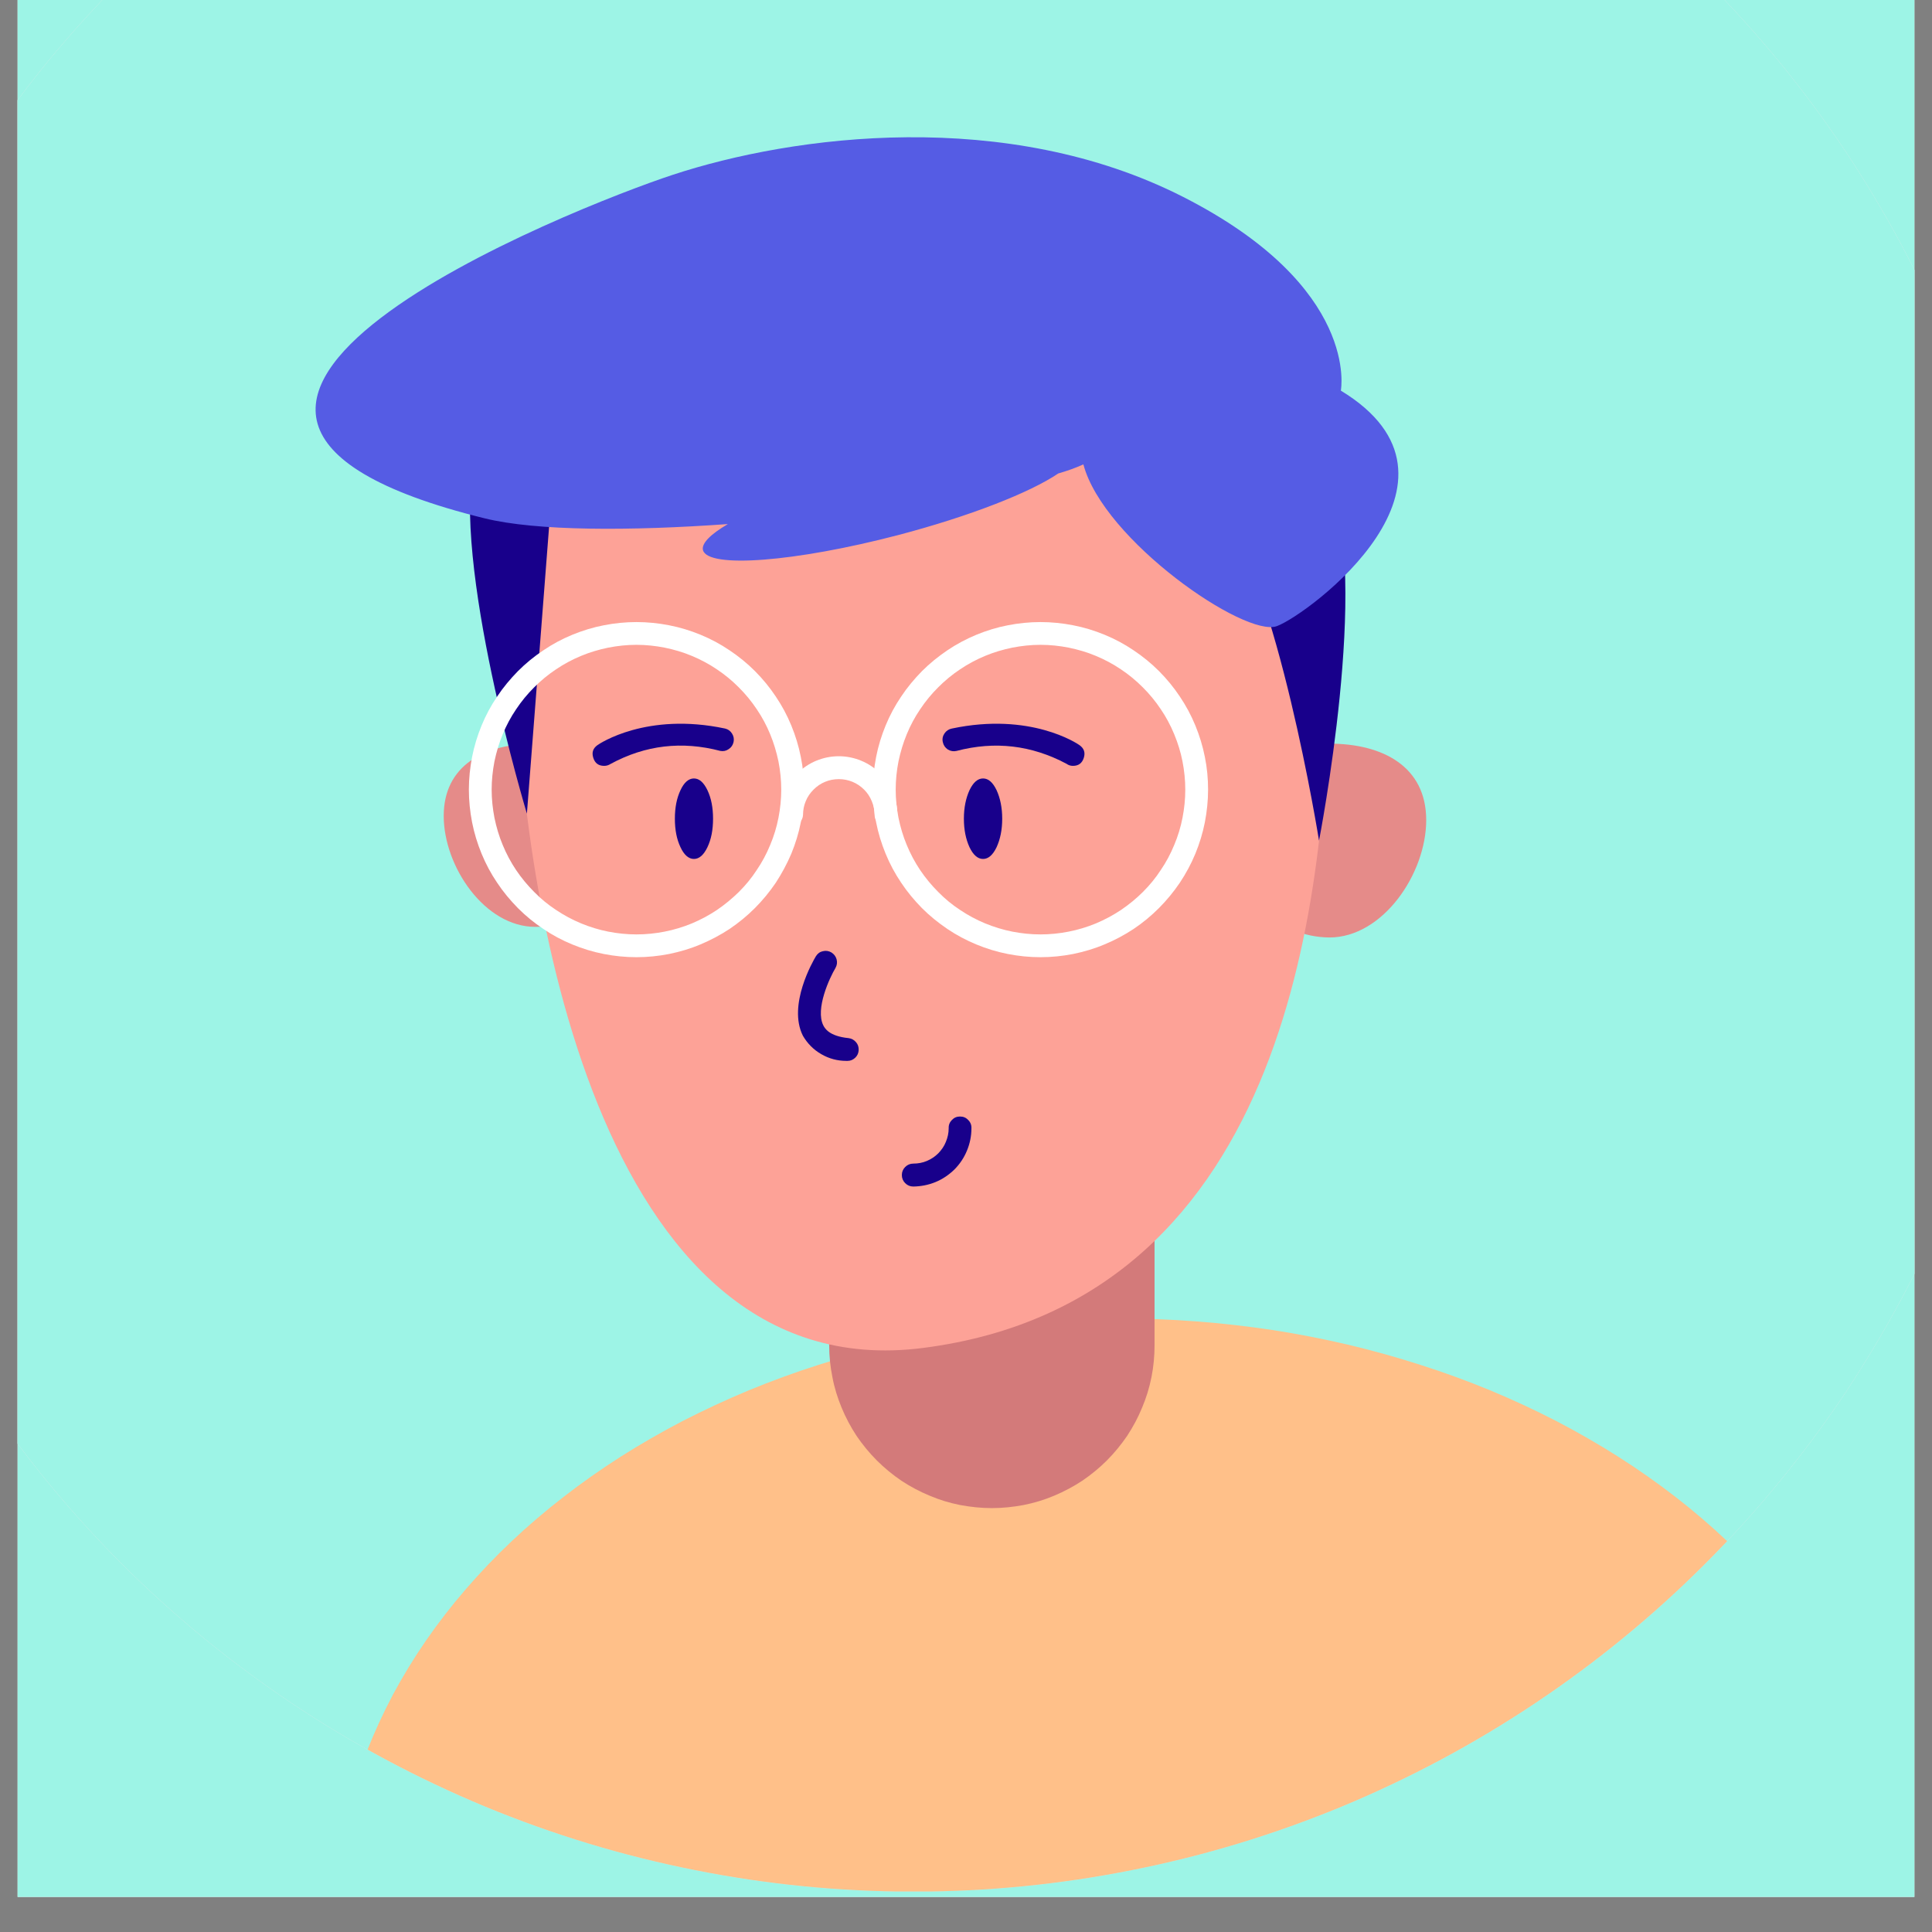
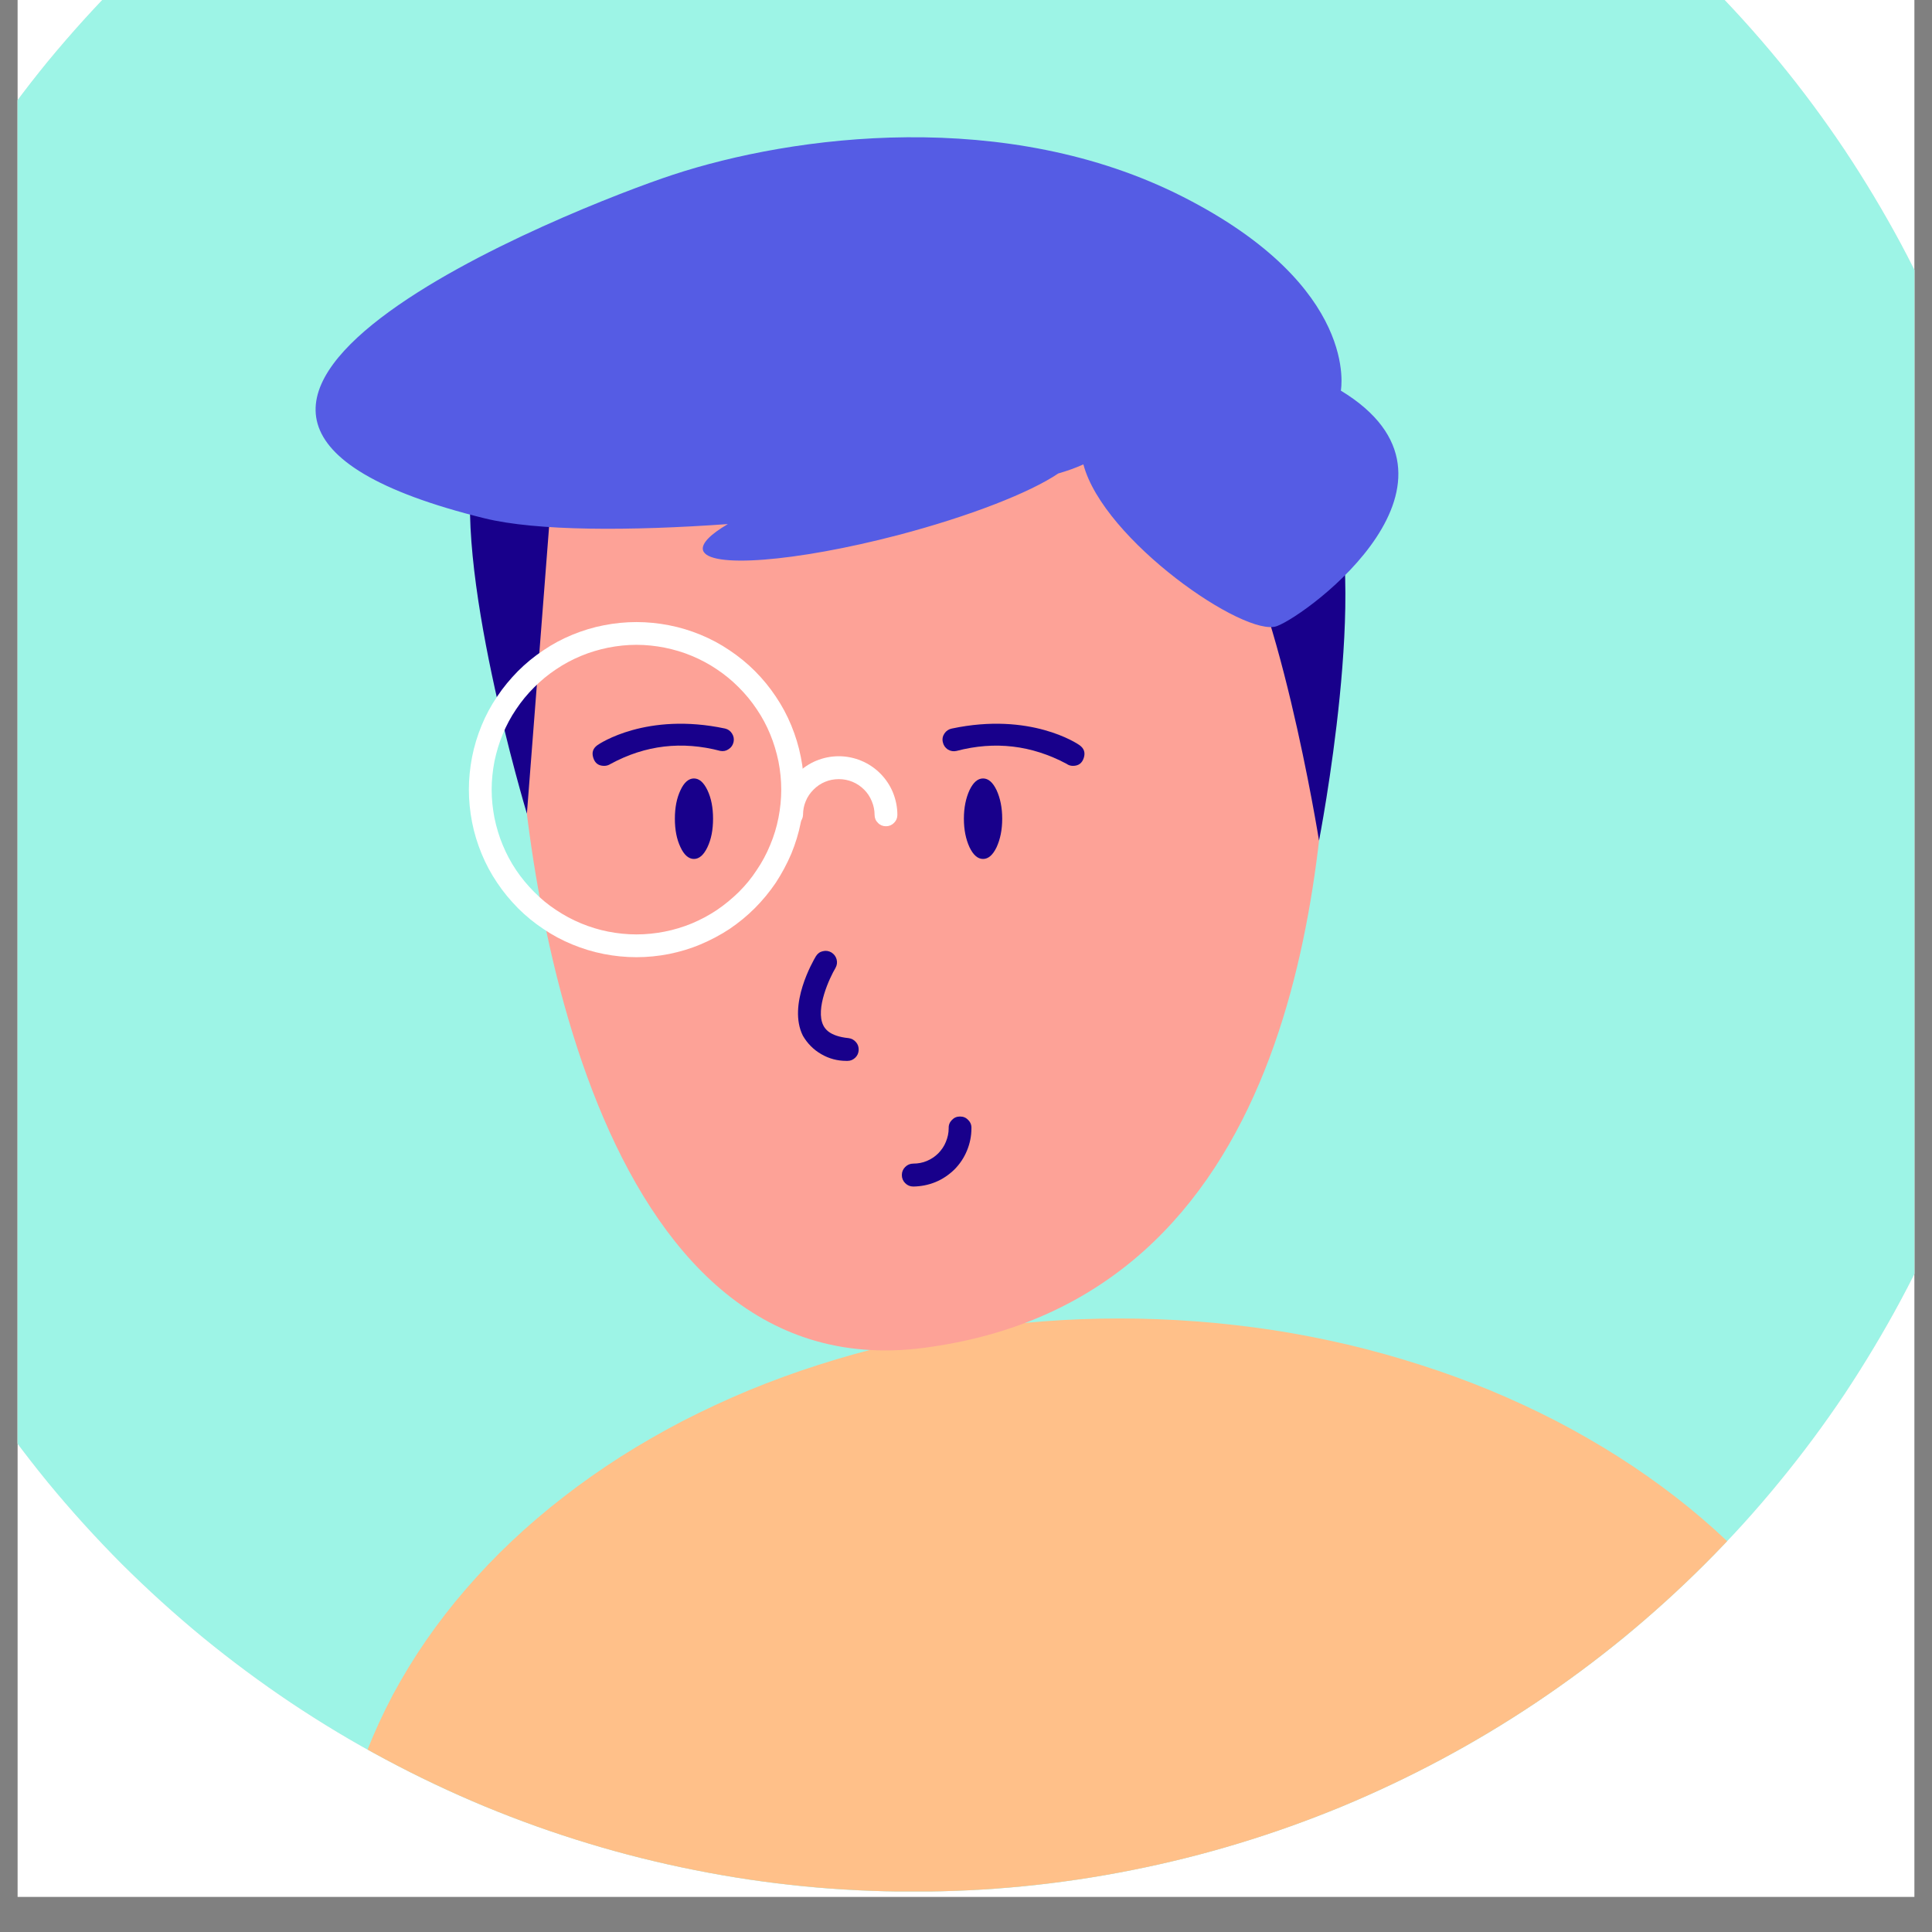
<svg xmlns="http://www.w3.org/2000/svg" width="72" zoomAndPan="magnify" viewBox="0 0 54 54" height="72" preserveAspectRatio="xMidYMid meet" version="1.0">
  <rect x="0" y="0" width="54" height="54" fill="#808080" stroke="none" />
  <defs>
    <clipPath id="3931f27f78">
      <path clip-rule="nonzero" d="M 0.492 0 L 53.508 0 L 53.508 53.02 L 0.492 53.02 Z M 0.492 0" />
    </clipPath>
    <clipPath id="d04160c8ec">
      <path clip-rule="nonzero" d="M 0.492 0 L 53.508 0 L 53.508 52.867 L 0.492 52.867 Z M 0.492 0" />
    </clipPath>
    <clipPath id="a4f01ed489">
      <path clip-rule="nonzero" d="M 9 36 L 53.508 36 L 53.508 52.867 L 9 52.867 Z M 9 36" />
    </clipPath>
    <clipPath id="4c7244ff75">
      <path clip-rule="nonzero" d="M -5.766 21.574 C -5.766 19.52 -5.566 17.484 -5.168 15.469 C -4.766 13.453 -4.172 11.496 -3.387 9.598 C -2.598 7.699 -1.633 5.895 -0.492 4.188 C 0.648 2.477 1.945 0.898 3.398 -0.555 C 4.852 -2.008 6.434 -3.305 8.141 -4.449 C 9.852 -5.59 11.656 -6.555 13.555 -7.34 C 15.453 -8.125 17.41 -8.719 19.426 -9.121 C 21.441 -9.523 23.477 -9.723 25.531 -9.723 C 27.586 -9.723 29.621 -9.523 31.637 -9.121 C 33.652 -8.719 35.609 -8.125 37.508 -7.34 C 39.406 -6.555 41.211 -5.59 42.918 -4.449 C 44.625 -3.305 46.207 -2.008 47.66 -0.555 C 49.113 0.898 50.41 2.477 51.555 4.188 C 52.695 5.895 53.66 7.699 54.445 9.598 C 55.23 11.496 55.824 13.453 56.227 15.469 C 56.629 17.484 56.828 19.52 56.828 21.574 C 56.828 23.629 56.629 25.664 56.227 27.68 C 55.824 29.695 55.23 31.652 54.445 33.551 C 53.66 35.449 52.695 37.254 51.555 38.965 C 50.41 40.672 49.113 42.254 47.66 43.707 C 46.207 45.16 44.625 46.457 42.918 47.598 C 41.211 48.738 39.406 49.703 37.508 50.492 C 35.609 51.277 33.652 51.871 31.637 52.27 C 29.621 52.672 27.586 52.871 25.531 52.871 C 23.477 52.871 21.441 52.672 19.426 52.27 C 17.41 51.871 15.453 51.277 13.555 50.492 C 11.656 49.703 9.852 48.738 8.141 47.598 C 6.434 46.457 4.852 45.16 3.398 43.707 C 1.945 42.254 0.648 40.672 -0.492 38.965 C -1.633 37.254 -2.598 35.449 -3.387 33.551 C -4.172 31.652 -4.766 29.695 -5.168 27.68 C -5.566 25.664 -5.766 23.629 -5.766 21.574 Z M -5.766 21.574" />
    </clipPath>
  </defs>
  <g clip-path="url(#3931f27f78)">
    <path fill="#ffffff" fill-opacity="1" fill-rule="nonzero" d="M 0.492 0 L 53.508 0 L 53.508 53.02 L 0.492 53.02 Z M 0.492 0" />
-     <path fill="#9df4e6" fill-opacity="1" fill-rule="nonzero" d="M 0.492 0 L 53.508 0 L 53.508 53.02 L 0.492 53.02 Z M 0.492 0" />
  </g>
  <g clip-path="url(#d04160c8ec)">
    <path fill="#e9e9e9" fill-opacity="1" fill-rule="nonzero" d="M 56.828 21.574 C 56.828 22.602 56.777 23.621 56.676 24.645 C 56.578 25.664 56.426 26.676 56.227 27.68 C 56.027 28.688 55.777 29.68 55.48 30.66 C 55.184 31.641 54.836 32.605 54.445 33.551 C 54.055 34.5 53.617 35.426 53.133 36.328 C 52.648 37.234 52.121 38.109 51.555 38.965 C 50.984 39.816 50.375 40.637 49.723 41.43 C 49.074 42.223 48.387 42.98 47.66 43.707 C 46.938 44.43 46.176 45.117 45.387 45.77 C 44.594 46.418 43.77 47.027 42.918 47.598 C 42.066 48.168 41.188 48.695 40.285 49.176 C 39.379 49.66 38.453 50.098 37.508 50.492 C 36.559 50.883 35.598 51.227 34.617 51.523 C 33.633 51.824 32.641 52.07 31.637 52.27 C 30.629 52.473 29.617 52.621 28.598 52.723 C 27.578 52.824 26.555 52.871 25.531 52.871 C 24.504 52.871 23.484 52.824 22.461 52.723 C 21.441 52.621 20.43 52.473 19.426 52.27 C 18.418 52.07 17.426 51.824 16.445 51.523 C 15.465 51.227 14.5 50.883 13.555 50.492 C 12.605 50.098 11.68 49.66 10.777 49.176 C 9.871 48.695 8.996 48.168 8.141 47.598 C 7.289 47.027 6.469 46.418 5.676 45.77 C 4.883 45.117 4.125 44.43 3.398 43.707 C 2.676 42.98 1.988 42.223 1.336 41.43 C 0.688 40.637 0.078 39.816 -0.492 38.965 C -1.062 38.109 -1.59 37.234 -2.07 36.328 C -2.555 35.426 -2.992 34.5 -3.387 33.551 C -3.777 32.605 -4.121 31.641 -4.418 30.66 C -4.719 29.68 -4.965 28.688 -5.168 27.68 C -5.367 26.676 -5.516 25.664 -5.617 24.645 C -5.719 23.621 -5.766 22.602 -5.766 21.574 C -5.766 20.551 -5.719 19.527 -5.617 18.508 C -5.516 17.488 -5.367 16.477 -5.168 15.469 C -4.965 14.465 -4.719 13.473 -4.418 12.488 C -4.121 11.508 -3.777 10.547 -3.387 9.598 C -2.992 8.652 -2.555 7.727 -2.07 6.82 C -1.59 5.918 -1.062 5.039 -0.492 4.188 C 0.078 3.336 0.688 2.512 1.336 1.719 C 1.988 0.93 2.676 0.168 3.398 -0.555 C 4.125 -1.281 4.883 -1.969 5.676 -2.617 C 6.469 -3.27 7.289 -3.879 8.141 -4.449 C 8.996 -5.016 9.871 -5.543 10.777 -6.027 C 11.68 -6.512 12.605 -6.949 13.555 -7.34 C 14.5 -7.73 15.465 -8.078 16.445 -8.375 C 17.426 -8.672 18.418 -8.922 19.426 -9.121 C 20.43 -9.32 21.441 -9.473 22.461 -9.57 C 23.484 -9.672 24.504 -9.723 25.531 -9.723 C 26.555 -9.723 27.578 -9.672 28.598 -9.57 C 29.617 -9.473 30.629 -9.32 31.637 -9.121 C 32.641 -8.922 33.633 -8.672 34.617 -8.375 C 35.598 -8.078 36.559 -7.73 37.508 -7.34 C 38.453 -6.949 39.379 -6.512 40.285 -6.027 C 41.188 -5.543 42.066 -5.016 42.918 -4.449 C 43.77 -3.879 44.594 -3.27 45.387 -2.617 C 46.176 -1.969 46.938 -1.281 47.66 -0.555 C 48.387 0.168 49.074 0.93 49.723 1.719 C 50.375 2.512 50.984 3.336 51.555 4.188 C 52.121 5.039 52.648 5.918 53.133 6.82 C 53.617 7.727 54.055 8.652 54.445 9.598 C 54.836 10.547 55.184 11.508 55.48 12.488 C 55.777 13.473 56.027 14.465 56.227 15.469 C 56.426 16.477 56.578 17.488 56.676 18.508 C 56.777 19.527 56.828 20.551 56.828 21.574 Z M 56.828 21.574" />
    <path fill="#9df4e6" fill-opacity="1" fill-rule="nonzero" d="M 56.828 21.574 C 56.828 22.602 56.777 23.621 56.676 24.645 C 56.578 25.664 56.426 26.676 56.227 27.68 C 56.027 28.688 55.777 29.68 55.48 30.66 C 55.184 31.641 54.836 32.605 54.445 33.551 C 54.055 34.5 53.617 35.426 53.133 36.328 C 52.648 37.234 52.121 38.109 51.555 38.965 C 50.984 39.816 50.375 40.637 49.723 41.43 C 49.074 42.223 48.387 42.98 47.66 43.707 C 46.938 44.43 46.176 45.117 45.387 45.77 C 44.594 46.418 43.77 47.027 42.918 47.598 C 42.066 48.168 41.188 48.695 40.285 49.176 C 39.379 49.66 38.453 50.098 37.508 50.492 C 36.559 50.883 35.598 51.227 34.617 51.523 C 33.633 51.824 32.641 52.07 31.637 52.27 C 30.629 52.473 29.617 52.621 28.598 52.723 C 27.578 52.824 26.555 52.871 25.531 52.871 C 24.504 52.871 23.484 52.824 22.461 52.723 C 21.441 52.621 20.43 52.473 19.426 52.27 C 18.418 52.07 17.426 51.824 16.445 51.523 C 15.465 51.227 14.5 50.883 13.555 50.492 C 12.605 50.098 11.68 49.66 10.777 49.176 C 9.871 48.695 8.996 48.168 8.141 47.598 C 7.289 47.027 6.469 46.418 5.676 45.77 C 4.883 45.117 4.125 44.43 3.398 43.707 C 2.676 42.98 1.988 42.223 1.336 41.43 C 0.688 40.637 0.078 39.816 -0.492 38.965 C -1.062 38.109 -1.59 37.234 -2.07 36.328 C -2.555 35.426 -2.992 34.5 -3.387 33.551 C -3.777 32.605 -4.121 31.641 -4.418 30.66 C -4.719 29.68 -4.965 28.688 -5.168 27.68 C -5.367 26.676 -5.516 25.664 -5.617 24.645 C -5.719 23.621 -5.766 22.602 -5.766 21.574 C -5.766 20.551 -5.719 19.527 -5.617 18.508 C -5.516 17.488 -5.367 16.477 -5.168 15.469 C -4.965 14.465 -4.719 13.473 -4.418 12.488 C -4.121 11.508 -3.777 10.547 -3.387 9.598 C -2.992 8.652 -2.555 7.727 -2.07 6.82 C -1.59 5.918 -1.062 5.039 -0.492 4.188 C 0.078 3.336 0.688 2.512 1.336 1.719 C 1.988 0.93 2.676 0.168 3.398 -0.555 C 4.125 -1.281 4.883 -1.969 5.676 -2.617 C 6.469 -3.27 7.289 -3.879 8.141 -4.449 C 8.996 -5.016 9.871 -5.543 10.777 -6.027 C 11.68 -6.512 12.605 -6.949 13.555 -7.34 C 14.5 -7.73 15.465 -8.078 16.445 -8.375 C 17.426 -8.672 18.418 -8.922 19.426 -9.121 C 20.43 -9.32 21.441 -9.473 22.461 -9.57 C 23.484 -9.672 24.504 -9.723 25.531 -9.723 C 26.555 -9.723 27.578 -9.672 28.598 -9.57 C 29.617 -9.473 30.629 -9.32 31.637 -9.121 C 32.641 -8.922 33.633 -8.672 34.617 -8.375 C 35.598 -8.078 36.559 -7.73 37.508 -7.34 C 38.453 -6.949 39.379 -6.512 40.285 -6.027 C 41.188 -5.543 42.066 -5.016 42.918 -4.449 C 43.77 -3.879 44.594 -3.27 45.387 -2.617 C 46.176 -1.969 46.938 -1.281 47.66 -0.555 C 48.387 0.168 49.074 0.93 49.723 1.719 C 50.375 2.512 50.984 3.336 51.555 4.188 C 52.121 5.039 52.648 5.918 53.133 6.82 C 53.617 7.727 54.055 8.652 54.445 9.598 C 54.836 10.547 55.184 11.508 55.48 12.488 C 55.777 13.473 56.027 14.465 56.227 15.469 C 56.426 16.477 56.578 17.488 56.676 18.508 C 56.777 19.527 56.828 20.551 56.828 21.574 Z M 56.828 21.574" />
  </g>
  <g clip-path="url(#a4f01ed489)">
    <g clip-path="url(#4c7244ff75)">
      <path fill="#ffc089" fill-opacity="1" fill-rule="nonzero" d="M 53.266 53.883 C 53.266 54.441 53.23 54.996 53.16 55.551 C 53.09 56.109 52.984 56.66 52.844 57.207 C 52.703 57.754 52.531 58.293 52.32 58.828 C 52.113 59.359 51.871 59.887 51.594 60.402 C 51.32 60.918 51.012 61.422 50.672 61.914 C 50.332 62.402 49.965 62.883 49.562 63.348 C 49.164 63.809 48.734 64.258 48.277 64.688 C 47.82 65.121 47.34 65.531 46.832 65.926 C 46.32 66.32 45.789 66.695 45.23 67.051 C 44.676 67.402 44.098 67.734 43.5 68.047 C 42.902 68.355 42.285 68.641 41.648 68.906 C 41.016 69.168 40.363 69.406 39.699 69.621 C 39.035 69.832 38.359 70.02 37.668 70.184 C 36.98 70.344 36.285 70.48 35.578 70.59 C 34.871 70.699 34.16 70.777 33.445 70.832 C 32.727 70.887 32.008 70.914 31.289 70.914 C 30.57 70.914 29.852 70.887 29.137 70.832 C 28.418 70.777 27.707 70.699 27.004 70.59 C 26.297 70.48 25.598 70.344 24.91 70.184 C 24.223 70.02 23.543 69.832 22.879 69.621 C 22.215 69.406 21.566 69.168 20.93 68.906 C 20.293 68.641 19.68 68.355 19.078 68.047 C 18.48 67.734 17.902 67.402 17.348 67.051 C 16.793 66.695 16.258 66.32 15.75 65.926 C 15.242 65.531 14.758 65.121 14.301 64.688 C 13.844 64.258 13.418 63.809 13.016 63.348 C 12.617 62.883 12.246 62.402 11.906 61.914 C 11.566 61.422 11.262 60.918 10.984 60.402 C 10.711 59.887 10.469 59.359 10.258 58.828 C 10.051 58.293 9.875 57.754 9.734 57.207 C 9.594 56.66 9.488 56.109 9.418 55.551 C 9.348 54.996 9.312 54.441 9.312 53.883 C 9.312 53.324 9.348 52.77 9.418 52.215 C 9.488 51.66 9.594 51.105 9.734 50.559 C 9.875 50.012 10.051 49.473 10.258 48.938 C 10.469 48.406 10.711 47.879 10.984 47.363 C 11.262 46.848 11.566 46.348 11.906 45.855 C 12.246 45.363 12.617 44.883 13.016 44.422 C 13.418 43.957 13.844 43.508 14.301 43.078 C 14.758 42.645 15.242 42.234 15.75 41.84 C 16.258 41.445 16.793 41.07 17.348 40.715 C 17.902 40.363 18.48 40.031 19.078 39.719 C 19.68 39.41 20.293 39.125 20.93 38.859 C 21.566 38.598 22.215 38.359 22.879 38.148 C 23.543 37.934 24.223 37.746 24.91 37.582 C 25.598 37.422 26.297 37.285 27.004 37.176 C 27.707 37.07 28.418 36.988 29.137 36.934 C 29.852 36.879 30.57 36.852 31.289 36.852 C 32.008 36.852 32.727 36.879 33.445 36.934 C 34.16 36.988 34.871 37.07 35.578 37.176 C 36.285 37.285 36.98 37.422 37.668 37.582 C 38.359 37.746 39.035 37.934 39.699 38.148 C 40.363 38.359 41.016 38.598 41.648 38.859 C 42.285 39.125 42.902 39.41 43.5 39.719 C 44.098 40.031 44.676 40.363 45.23 40.715 C 45.789 41.07 46.32 41.445 46.832 41.84 C 47.34 42.234 47.82 42.645 48.277 43.078 C 48.734 43.508 49.164 43.957 49.562 44.422 C 49.965 44.883 50.332 45.363 50.672 45.855 C 51.012 46.348 51.32 46.848 51.594 47.363 C 51.871 47.879 52.113 48.406 52.32 48.938 C 52.531 49.473 52.703 50.012 52.844 50.559 C 52.984 51.105 53.09 51.66 53.16 52.215 C 53.23 52.77 53.266 53.324 53.266 53.883 Z M 53.266 53.883" />
    </g>
  </g>
-   <path fill="#d37a7a" fill-opacity="1" fill-rule="nonzero" d="M 24.68 28.504 L 30.77 28.504 C 30.969 28.504 31.16 28.539 31.344 28.617 C 31.527 28.691 31.688 28.801 31.828 28.941 C 31.969 29.082 32.078 29.246 32.156 29.43 C 32.23 29.613 32.27 29.805 32.27 30.004 L 32.27 37.605 C 32.27 37.902 32.242 38.199 32.184 38.492 C 32.125 38.785 32.039 39.07 31.922 39.344 C 31.809 39.621 31.668 39.883 31.504 40.133 C 31.336 40.379 31.148 40.609 30.938 40.82 C 30.727 41.031 30.496 41.219 30.25 41.387 C 30 41.551 29.738 41.691 29.465 41.805 C 29.188 41.922 28.902 42.008 28.609 42.066 C 28.316 42.121 28.023 42.152 27.723 42.152 C 27.426 42.152 27.129 42.121 26.836 42.066 C 26.543 42.008 26.258 41.922 25.984 41.805 C 25.707 41.691 25.445 41.551 25.195 41.387 C 24.949 41.219 24.719 41.031 24.508 40.82 C 24.297 40.609 24.109 40.379 23.941 40.133 C 23.777 39.883 23.637 39.621 23.523 39.344 C 23.41 39.07 23.32 38.785 23.266 38.492 C 23.207 38.199 23.176 37.902 23.176 37.605 L 23.176 30.004 C 23.176 29.805 23.215 29.613 23.289 29.43 C 23.367 29.246 23.477 29.082 23.617 28.941 C 23.758 28.801 23.918 28.691 24.105 28.617 C 24.289 28.539 24.48 28.504 24.68 28.504 Z M 24.68 28.504" />
-   <path fill="#e58b89" fill-opacity="1" fill-rule="nonzero" d="M 17.523 23.348 C 17.523 23.688 17.461 24.012 17.328 24.328 C 17.199 24.641 17.016 24.918 16.773 25.16 C 16.535 25.398 16.258 25.582 15.941 25.715 C 15.629 25.844 15.301 25.91 14.961 25.906 C 13.547 25.906 12.402 24.219 12.402 22.805 C 12.402 21.391 13.547 20.785 14.961 20.785 C 15.301 20.785 15.629 20.852 15.941 20.98 C 16.258 21.109 16.535 21.297 16.773 21.535 C 17.016 21.777 17.199 22.055 17.328 22.367 C 17.461 22.68 17.523 23.008 17.523 23.348 Z M 17.523 23.348" />
-   <path fill="#e58b89" fill-opacity="1" fill-rule="nonzero" d="M 39.863 22.922 C 39.863 24.418 38.652 26.203 37.156 26.203 C 36.801 26.199 36.457 26.129 36.129 25.988 C 35.801 25.848 35.512 25.652 35.262 25.398 C 35.012 25.145 34.82 24.855 34.684 24.523 C 34.547 24.195 34.48 23.852 34.48 23.496 C 34.48 23.141 34.547 22.797 34.684 22.465 C 34.82 22.137 35.012 21.844 35.262 21.59 C 35.512 21.336 35.801 21.141 36.129 21 C 36.457 20.863 36.801 20.789 37.156 20.785 C 38.652 20.785 39.863 21.426 39.863 22.922 Z M 39.863 22.922" />
  <path fill="#fda297" fill-opacity="1" fill-rule="nonzero" d="M 25.797 37.676 C 16.574 38.859 14.574 24.539 14.445 19.098 C 14.293 12.828 19.527 7.742 25.797 7.742 C 32.07 7.742 37.305 12.828 37.152 19.098 C 37.02 24.539 36.246 36.336 25.797 37.676 Z M 25.797 37.676" />
  <path fill="#18008b" fill-opacity="1" fill-rule="nonzero" d="M 14.727 22.742 C 14.727 22.742 12.594 15.676 13.266 12.738 C 13.934 9.801 17.391 5.152 25.371 5.152 C 33.625 5.152 36 11.027 37.156 13.559 C 38.312 16.086 36.867 23.496 36.867 23.496 C 36.867 23.496 35.707 16.234 34.07 14.191 C 32.438 12.145 23.766 9.84 23.656 9.84 C 23.547 9.84 15.383 14.262 15.383 14.262 Z M 14.727 22.742" />
  <path fill="#18008b" fill-opacity="1" fill-rule="nonzero" d="M 19.93 22.883 C 19.93 23.195 19.879 23.457 19.773 23.68 C 19.668 23.898 19.543 24.008 19.395 24.008 C 19.25 24.008 19.121 23.898 19.02 23.68 C 18.914 23.457 18.863 23.195 18.863 22.883 C 18.863 22.574 18.914 22.309 19.02 22.086 C 19.121 21.867 19.25 21.758 19.395 21.758 C 19.543 21.758 19.668 21.867 19.773 22.086 C 19.879 22.309 19.93 22.574 19.93 22.883 Z M 19.93 22.883" />
  <path fill="#18008b" fill-opacity="1" fill-rule="nonzero" d="M 28.012 22.883 C 28.012 23.195 27.957 23.457 27.855 23.68 C 27.75 23.898 27.625 24.008 27.477 24.008 C 27.328 24.008 27.203 23.898 27.098 23.68 C 26.996 23.457 26.941 23.195 26.941 22.883 C 26.941 22.574 26.996 22.309 27.098 22.086 C 27.203 21.867 27.328 21.758 27.477 21.758 C 27.625 21.758 27.75 21.867 27.855 22.086 C 27.957 22.309 28.012 22.574 28.012 22.883 Z M 28.012 22.883" />
  <path fill="#18008b" fill-opacity="1" fill-rule="nonzero" d="M 23.691 29.652 C 23.68 29.652 23.668 29.652 23.656 29.652 C 23.406 29.652 23.172 29.59 22.957 29.465 C 22.738 29.34 22.566 29.164 22.441 28.949 C 22.012 28.094 22.723 26.863 22.805 26.727 C 22.852 26.652 22.914 26.605 23 26.586 C 23.086 26.566 23.164 26.578 23.238 26.621 C 23.312 26.668 23.359 26.73 23.383 26.812 C 23.406 26.898 23.395 26.977 23.352 27.055 C 23.191 27.324 22.781 28.199 23.012 28.66 C 23.051 28.734 23.164 28.961 23.719 29.016 C 23.805 29.027 23.871 29.066 23.926 29.129 C 23.98 29.191 24.004 29.266 24 29.352 C 23.996 29.434 23.965 29.504 23.906 29.562 C 23.844 29.621 23.773 29.652 23.691 29.652 Z M 23.691 29.652" />
  <path fill="#18008b" fill-opacity="1" fill-rule="nonzero" d="M 16.887 21.406 C 16.73 21.406 16.629 21.332 16.582 21.18 C 16.535 21.031 16.574 20.914 16.703 20.824 C 16.758 20.785 18.074 19.898 20.266 20.363 C 20.352 20.383 20.414 20.43 20.461 20.504 C 20.508 20.578 20.52 20.656 20.504 20.738 C 20.484 20.824 20.441 20.891 20.367 20.938 C 20.297 20.988 20.219 21.004 20.133 20.988 C 19.062 20.707 18.039 20.824 17.066 21.352 C 17.012 21.387 16.953 21.406 16.887 21.406 Z M 16.887 21.406" />
  <path fill="#18008b" fill-opacity="1" fill-rule="nonzero" d="M 29.988 21.406 C 29.922 21.406 29.863 21.387 29.809 21.348 C 28.832 20.828 27.809 20.707 26.738 20.988 C 26.652 21.008 26.57 20.996 26.492 20.949 C 26.418 20.898 26.371 20.832 26.352 20.742 C 26.332 20.656 26.348 20.574 26.398 20.5 C 26.449 20.426 26.52 20.379 26.605 20.363 C 28.801 19.898 30.113 20.785 30.168 20.824 C 30.297 20.914 30.34 21.031 30.293 21.18 C 30.246 21.332 30.145 21.406 29.988 21.406 Z M 29.988 21.406" />
  <path fill="#18008b" fill-opacity="1" fill-rule="nonzero" d="M 25.527 33.164 C 25.441 33.164 25.363 33.133 25.301 33.07 C 25.238 33.008 25.207 32.93 25.207 32.844 C 25.207 32.754 25.238 32.68 25.301 32.617 C 25.363 32.555 25.441 32.523 25.527 32.523 C 25.66 32.523 25.785 32.5 25.906 32.449 C 26.027 32.398 26.133 32.328 26.227 32.234 C 26.316 32.141 26.391 32.035 26.438 31.914 C 26.488 31.793 26.516 31.668 26.516 31.535 C 26.512 31.445 26.543 31.367 26.605 31.305 C 26.668 31.238 26.742 31.207 26.832 31.207 C 26.926 31.207 27 31.238 27.062 31.305 C 27.125 31.367 27.156 31.445 27.152 31.535 C 27.152 31.754 27.109 31.961 27.027 32.16 C 26.945 32.359 26.828 32.535 26.676 32.688 C 26.523 32.836 26.348 32.957 26.148 33.039 C 25.949 33.121 25.742 33.16 25.527 33.164 Z M 25.527 33.164" />
  <path fill="#ffffff" fill-opacity="1" fill-rule="nonzero" d="M 17.789 26.754 C 17.48 26.754 17.176 26.723 16.875 26.664 C 16.574 26.605 16.281 26.516 15.996 26.398 C 15.711 26.281 15.441 26.137 15.188 25.965 C 14.93 25.793 14.695 25.602 14.477 25.383 C 14.262 25.164 14.066 24.93 13.895 24.672 C 13.723 24.418 13.578 24.148 13.461 23.863 C 13.344 23.578 13.254 23.285 13.195 22.984 C 13.137 22.684 13.105 22.379 13.105 22.07 C 13.105 21.762 13.137 21.457 13.195 21.156 C 13.254 20.855 13.344 20.562 13.461 20.277 C 13.578 19.992 13.723 19.723 13.895 19.469 C 14.066 19.211 14.262 18.977 14.477 18.758 C 14.695 18.539 14.93 18.348 15.188 18.176 C 15.441 18.004 15.711 17.859 15.996 17.742 C 16.281 17.625 16.574 17.535 16.875 17.477 C 17.176 17.418 17.48 17.387 17.789 17.387 C 18.098 17.387 18.402 17.418 18.703 17.477 C 19.004 17.535 19.297 17.625 19.582 17.742 C 19.867 17.859 20.137 18.004 20.391 18.176 C 20.648 18.348 20.883 18.539 21.102 18.758 C 21.32 18.977 21.512 19.211 21.684 19.469 C 21.855 19.723 22 19.992 22.117 20.277 C 22.234 20.562 22.324 20.855 22.383 21.156 C 22.445 21.457 22.473 21.762 22.473 22.07 C 22.473 22.379 22.441 22.684 22.383 22.984 C 22.324 23.285 22.234 23.578 22.117 23.863 C 21.996 24.145 21.852 24.414 21.684 24.672 C 21.512 24.926 21.316 25.164 21.102 25.379 C 20.883 25.598 20.645 25.793 20.391 25.965 C 20.137 26.133 19.863 26.277 19.582 26.395 C 19.297 26.516 19.004 26.602 18.703 26.664 C 18.402 26.723 18.098 26.754 17.789 26.754 Z M 17.789 18.023 C 17.523 18.023 17.262 18.051 17 18.102 C 16.738 18.156 16.488 18.23 16.242 18.332 C 15.996 18.434 15.762 18.559 15.543 18.707 C 15.32 18.855 15.117 19.023 14.93 19.211 C 14.742 19.398 14.574 19.602 14.426 19.824 C 14.277 20.043 14.152 20.277 14.051 20.523 C 13.949 20.77 13.875 21.02 13.82 21.281 C 13.77 21.543 13.742 21.805 13.742 22.07 C 13.742 22.336 13.77 22.598 13.82 22.859 C 13.875 23.121 13.949 23.375 14.051 23.617 C 14.152 23.863 14.277 24.098 14.426 24.32 C 14.574 24.539 14.742 24.742 14.93 24.93 C 15.117 25.121 15.32 25.289 15.543 25.434 C 15.762 25.582 15.996 25.707 16.242 25.809 C 16.488 25.91 16.738 25.988 17 26.039 C 17.262 26.09 17.523 26.117 17.789 26.117 C 18.055 26.117 18.32 26.09 18.578 26.039 C 18.84 25.988 19.094 25.91 19.34 25.809 C 19.582 25.707 19.816 25.582 20.039 25.434 C 20.258 25.285 20.461 25.117 20.652 24.93 C 20.84 24.742 21.008 24.539 21.152 24.316 C 21.301 24.098 21.426 23.863 21.527 23.617 C 21.629 23.375 21.707 23.121 21.758 22.859 C 21.809 22.598 21.836 22.336 21.836 22.07 C 21.836 21.805 21.809 21.543 21.758 21.281 C 21.703 21.02 21.629 20.77 21.527 20.523 C 21.426 20.277 21.301 20.043 21.152 19.824 C 21.004 19.602 20.836 19.398 20.648 19.211 C 20.461 19.023 20.258 18.855 20.035 18.707 C 19.816 18.559 19.582 18.434 19.336 18.332 C 19.094 18.23 18.84 18.156 18.578 18.102 C 18.316 18.051 18.055 18.023 17.789 18.023 Z M 17.789 18.023" />
-   <path fill="#ffffff" fill-opacity="1" fill-rule="nonzero" d="M 29.082 26.754 C 28.773 26.754 28.469 26.723 28.168 26.664 C 27.867 26.605 27.574 26.516 27.289 26.398 C 27.008 26.281 26.734 26.137 26.48 25.965 C 26.227 25.793 25.988 25.602 25.77 25.383 C 25.555 25.164 25.359 24.93 25.188 24.672 C 25.016 24.418 24.871 24.148 24.754 23.863 C 24.637 23.578 24.547 23.285 24.488 22.984 C 24.43 22.684 24.398 22.379 24.398 22.07 C 24.398 21.762 24.43 21.457 24.488 21.156 C 24.547 20.855 24.637 20.562 24.754 20.277 C 24.871 19.992 25.016 19.723 25.188 19.469 C 25.359 19.211 25.555 18.977 25.77 18.758 C 25.988 18.539 26.227 18.348 26.48 18.176 C 26.734 18.004 27.008 17.859 27.289 17.742 C 27.574 17.625 27.867 17.535 28.168 17.477 C 28.469 17.418 28.773 17.387 29.082 17.387 C 29.391 17.387 29.695 17.418 29.996 17.477 C 30.297 17.535 30.59 17.625 30.875 17.742 C 31.16 17.859 31.43 18.004 31.684 18.176 C 31.941 18.348 32.176 18.539 32.395 18.758 C 32.613 18.977 32.805 19.211 32.977 19.469 C 33.148 19.723 33.293 19.992 33.41 20.277 C 33.527 20.562 33.617 20.855 33.676 21.156 C 33.738 21.457 33.766 21.762 33.766 22.07 C 33.766 22.379 33.734 22.684 33.676 22.984 C 33.617 23.285 33.527 23.578 33.41 23.863 C 33.293 24.145 33.148 24.414 32.977 24.672 C 32.805 24.926 32.609 25.164 32.395 25.379 C 32.176 25.598 31.941 25.793 31.684 25.965 C 31.43 26.133 31.16 26.277 30.875 26.395 C 30.59 26.516 30.297 26.602 29.996 26.664 C 29.695 26.723 29.391 26.754 29.082 26.754 Z M 29.082 18.023 C 28.816 18.023 28.555 18.051 28.293 18.102 C 28.031 18.156 27.781 18.23 27.535 18.332 C 27.289 18.434 27.055 18.559 26.836 18.707 C 26.613 18.855 26.41 19.023 26.223 19.211 C 26.035 19.398 25.867 19.602 25.719 19.824 C 25.57 20.043 25.445 20.277 25.344 20.523 C 25.242 20.77 25.168 21.02 25.113 21.281 C 25.062 21.543 25.035 21.805 25.035 22.07 C 25.035 22.336 25.062 22.598 25.113 22.859 C 25.168 23.121 25.242 23.375 25.344 23.617 C 25.445 23.863 25.57 24.098 25.719 24.32 C 25.867 24.539 26.035 24.742 26.223 24.93 C 26.41 25.121 26.613 25.289 26.836 25.434 C 27.055 25.582 27.289 25.707 27.535 25.809 C 27.781 25.91 28.035 25.988 28.293 26.039 C 28.555 26.09 28.816 26.117 29.082 26.117 C 29.348 26.117 29.613 26.09 29.871 26.039 C 30.133 25.988 30.387 25.91 30.633 25.809 C 30.875 25.707 31.109 25.582 31.332 25.434 C 31.551 25.285 31.758 25.117 31.945 24.93 C 32.133 24.742 32.301 24.539 32.445 24.316 C 32.594 24.098 32.719 23.863 32.82 23.617 C 32.922 23.375 33 23.121 33.051 22.859 C 33.102 22.598 33.129 22.336 33.129 22.07 C 33.129 21.805 33.102 21.543 33.051 21.281 C 33 21.02 32.922 20.77 32.82 20.523 C 32.719 20.277 32.594 20.043 32.445 19.824 C 32.297 19.602 32.129 19.398 31.941 19.211 C 31.754 19.023 31.551 18.855 31.328 18.707 C 31.109 18.559 30.875 18.434 30.629 18.332 C 30.387 18.23 30.133 18.156 29.871 18.102 C 29.613 18.051 29.348 18.023 29.082 18.023 Z M 29.082 18.023" />
  <path fill="#ffffff" fill-opacity="1" fill-rule="nonzero" d="M 24.762 23.094 C 24.676 23.094 24.598 23.062 24.539 23 C 24.477 22.941 24.445 22.863 24.445 22.777 C 24.445 22.645 24.418 22.516 24.367 22.395 C 24.316 22.27 24.246 22.164 24.152 22.07 C 24.059 21.977 23.949 21.902 23.828 21.852 C 23.703 21.801 23.578 21.777 23.445 21.777 C 23.312 21.777 23.184 21.801 23.062 21.852 C 22.938 21.902 22.832 21.977 22.738 22.07 C 22.645 22.164 22.57 22.27 22.52 22.395 C 22.469 22.516 22.445 22.645 22.445 22.777 C 22.441 22.863 22.406 22.934 22.348 22.996 C 22.285 23.055 22.211 23.082 22.125 23.082 C 22.039 23.082 21.965 23.055 21.902 22.996 C 21.84 22.934 21.809 22.863 21.805 22.777 C 21.805 22.559 21.848 22.352 21.93 22.148 C 22.012 21.949 22.133 21.77 22.285 21.617 C 22.438 21.465 22.617 21.344 22.816 21.262 C 23.016 21.18 23.227 21.137 23.445 21.137 C 23.66 21.137 23.871 21.18 24.07 21.262 C 24.27 21.344 24.449 21.465 24.602 21.617 C 24.754 21.77 24.875 21.949 24.957 22.148 C 25.039 22.352 25.082 22.559 25.082 22.777 C 25.082 22.863 25.051 22.938 24.988 23 C 24.926 23.062 24.852 23.094 24.762 23.094 Z M 24.762 23.094" />
  <path fill="#555ce4" fill-opacity="1" fill-rule="nonzero" d="M 37.477 10.918 C 37.477 10.918 38.035 8.031 33.07 5.504 C 28.141 2.996 22.184 3.77 18.789 4.891 C 16.195 5.746 1.402 11.496 13.547 14.488 C 14.996 14.844 17.602 14.844 20.344 14.648 C 19.863 14.93 19.602 15.188 19.648 15.375 C 19.785 15.895 22.227 15.707 25.098 14.957 C 27.105 14.43 28.793 13.766 29.578 13.234 C 29.82 13.164 30.055 13.082 30.281 12.98 C 30.84 15.098 34.801 17.832 35.691 17.5 C 36.586 17.164 41.605 13.426 37.477 10.918 Z M 37.477 10.918" />
</svg>